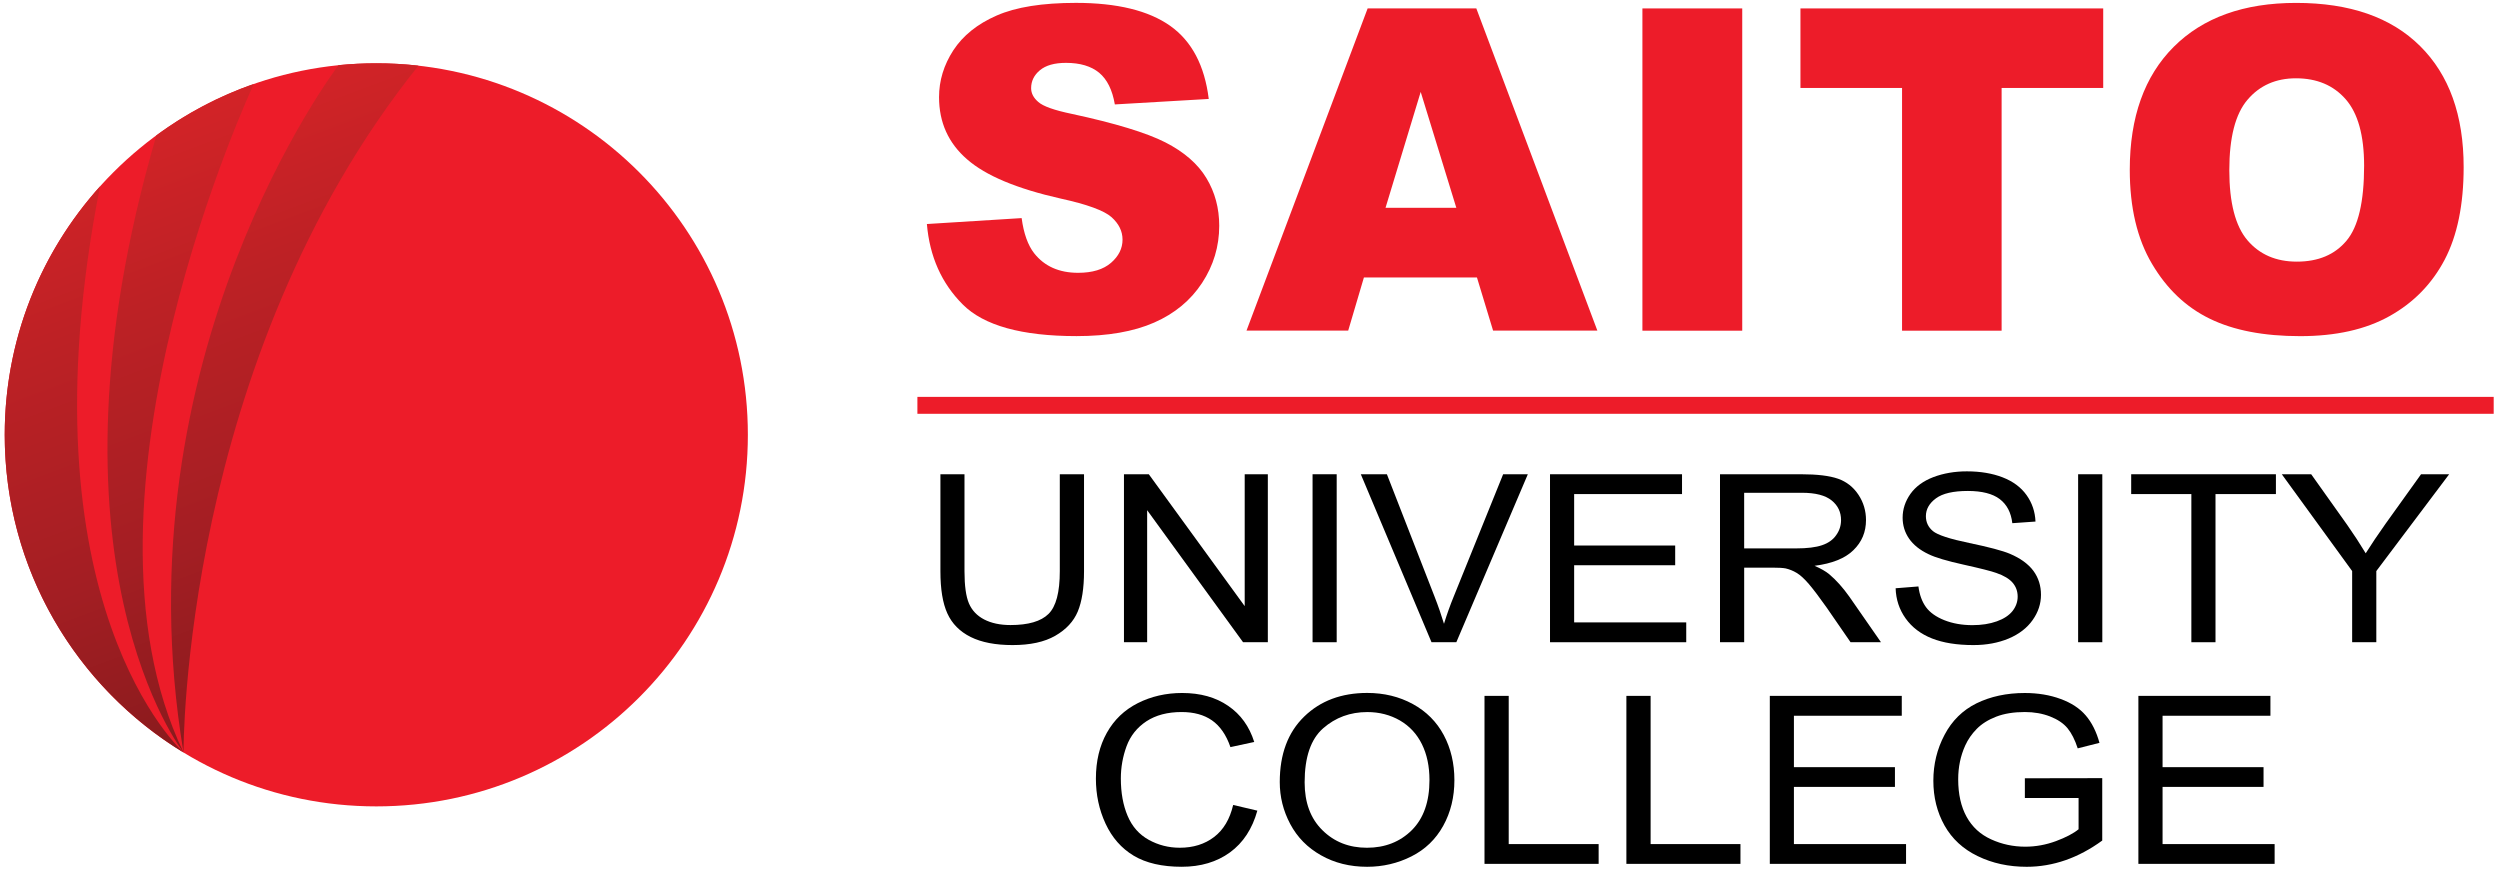
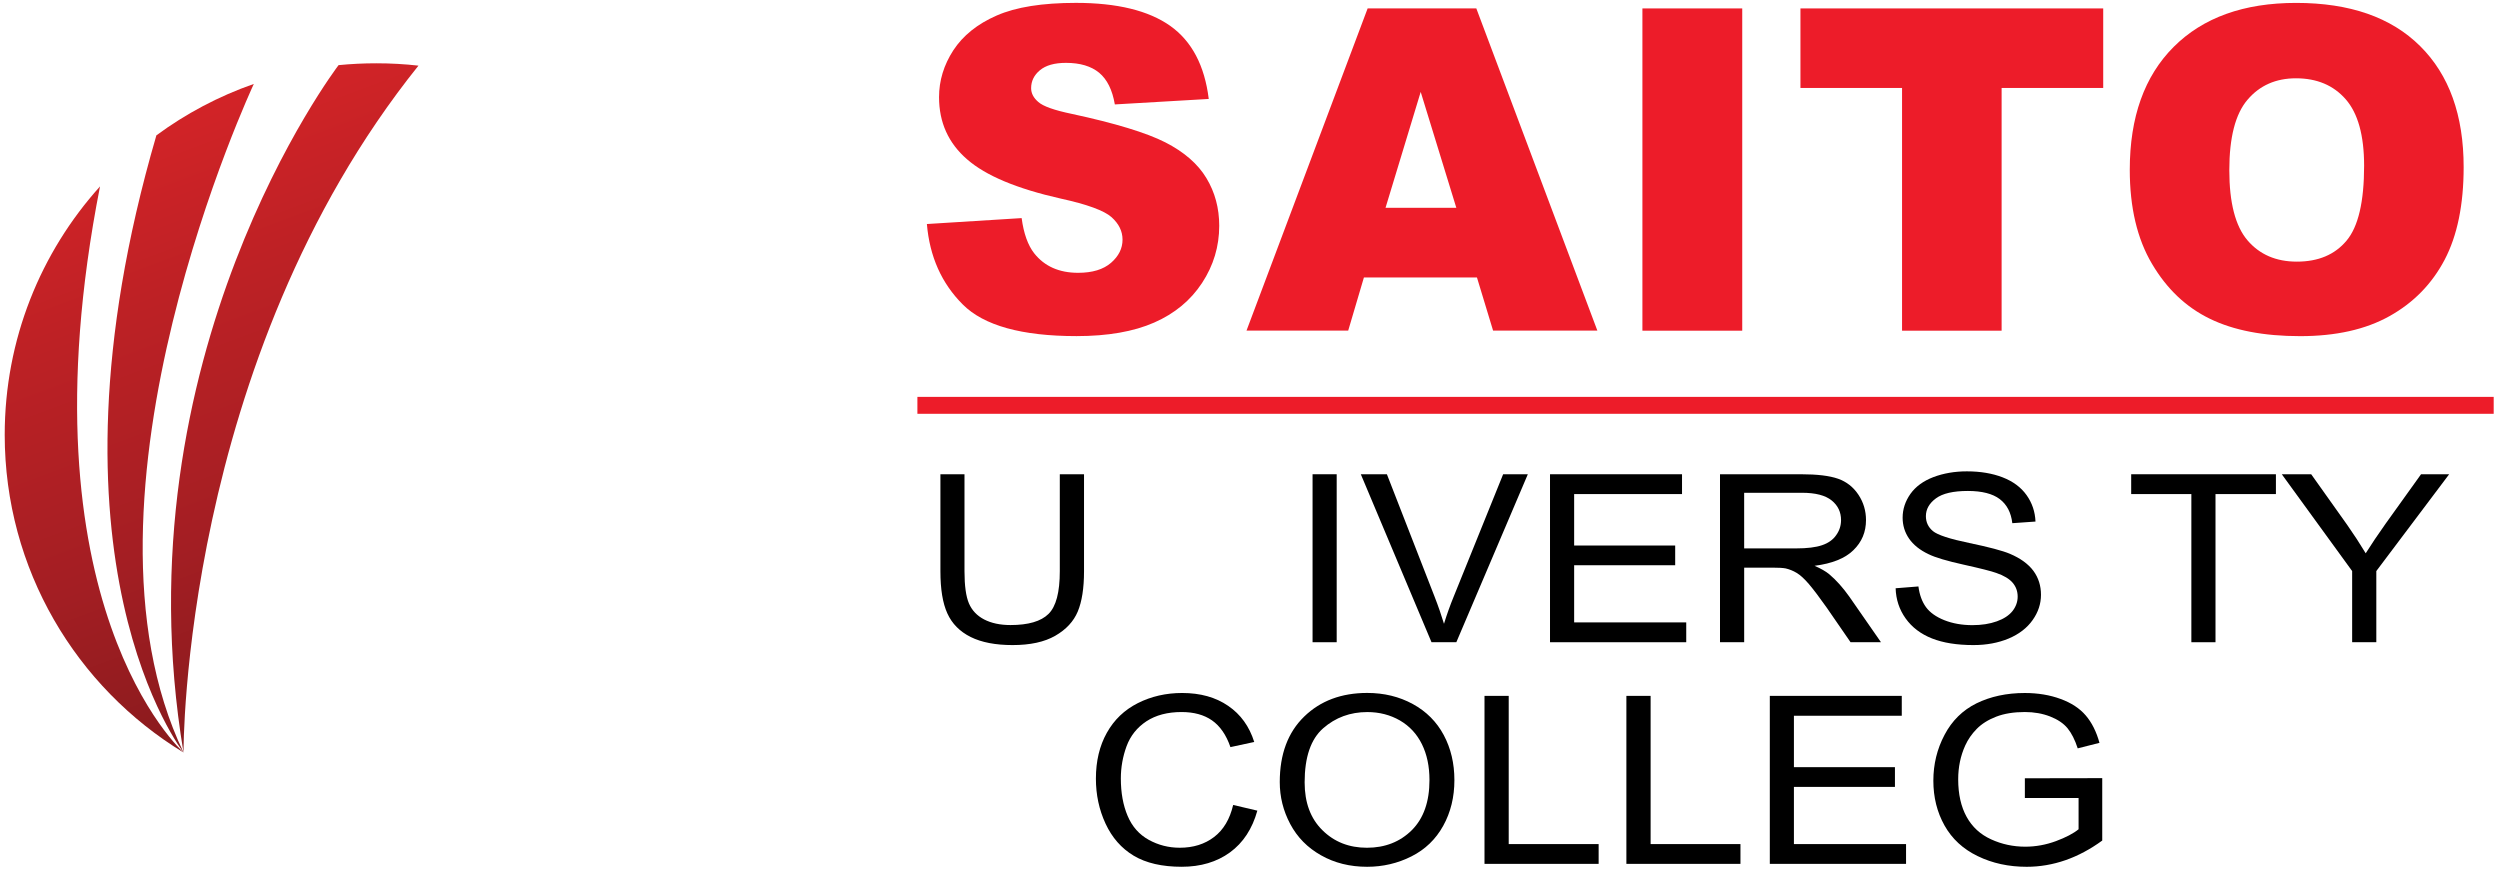
<svg xmlns="http://www.w3.org/2000/svg" xmlns:xlink="http://www.w3.org/1999/xlink" version="1.0" id="Layer_1" x="0px" y="0px" width="200px" height="69.75px" viewBox="0 0 200 69.75" enable-background="new 0 0 200 69.75" xml:space="preserve">
  <g>
-     <path fill="#ED1C29" d="M59.829,34.786c0,16.418-13.309,29.725-29.724,29.725c-16.413,0-29.728-13.307-29.728-29.725   c0-16.417,13.315-29.722,29.728-29.722C46.521,5.064,59.829,18.37,59.829,34.786" />
    <g>
      <defs>
        <path id="SVGID_1_" d="M0.377,34.786c0,10.768,5.728,20.2,14.304,25.414v-0.002c0,0-13.265-11.762-6.68-45.28v-0.005     C3.261,20.179,0.377,27.143,0.377,34.786" />
      </defs>
      <clipPath id="SVGID_2_">
        <use xlink:href="#SVGID_1_" overflow="visible" />
      </clipPath>
      <linearGradient id="SVGID_3_" gradientUnits="userSpaceOnUse" x1="-319.763" y1="374.357" x2="-318.923" y2="374.357" gradientTransform="matrix(42.91 116.764 -116.764 42.91 57420.125 21257.125)">
        <stop offset="0" style="stop-color:#E92629" />
        <stop offset="0.176" style="stop-color:#E92629" />
        <stop offset="0.445" style="stop-color:#BD2125" />
        <stop offset="0.63" style="stop-color:#A31E23" />
        <stop offset="0.75" style="stop-color:#8E1B1E" />
        <stop offset="0.997" style="stop-color:#591212" />
        <stop offset="1" style="stop-color:#581212" />
      </linearGradient>
      <polygon clip-path="url(#SVGID_2_)" fill="url(#SVGID_3_)" points="-14.284,20.302 2.079,64.831 29.343,54.812 12.979,10.283       " />
    </g>
    <g>
      <defs>
        <path id="SVGID_4_" d="M12.511,10.828v0.001c-9.929,34.024,2.17,49.368,2.17,49.368c-9.817-20.5,5.623-53.479,5.623-53.479     l0.002-0.002V6.715C17.492,7.697,14.866,9.093,12.511,10.828" />
      </defs>
      <clipPath id="SVGID_5_">
        <use xlink:href="#SVGID_4_" overflow="visible" />
      </clipPath>
      <linearGradient id="SVGID_6_" gradientUnits="userSpaceOnUse" x1="-319.764" y1="374.367" x2="-318.923" y2="374.367" gradientTransform="matrix(42.891 116.713 -116.713 42.891 57400.625 21245.5)">
        <stop offset="0" style="stop-color:#E92629" />
        <stop offset="0.176" style="stop-color:#E92629" />
        <stop offset="0.445" style="stop-color:#BD2125" />
        <stop offset="0.63" style="stop-color:#A31E23" />
        <stop offset="0.75" style="stop-color:#8E1B1E" />
        <stop offset="0.997" style="stop-color:#591212" />
        <stop offset="1" style="stop-color:#581212" />
      </linearGradient>
      <polygon clip-path="url(#SVGID_5_)" fill="url(#SVGID_6_)" points="-14.734,13.078 4.69,65.937 37.622,53.834 18.198,0.977   " />
    </g>
    <g>
      <defs>
        <path id="SVGID_7_" d="M14.681,60.2v-0.002V60.2z M27.085,5.211C26.972,5.364,9.369,28.494,14.681,60.198     c0,0-0.157-31.316,18.793-54.943c0-0.002,0-0.002,0.003-0.003c-1.105-0.126-2.234-0.188-3.373-0.188     C29.088,5.064,28.081,5.113,27.085,5.211" />
      </defs>
      <clipPath id="SVGID_8_">
        <use xlink:href="#SVGID_7_" overflow="visible" />
      </clipPath>
      <linearGradient id="SVGID_9_" gradientUnits="userSpaceOnUse" x1="-319.764" y1="374.381" x2="-318.923" y2="374.381" gradientTransform="matrix(42.895 116.724 -116.724 42.895 57417 21243.75)">
        <stop offset="0" style="stop-color:#E92629" />
        <stop offset="0.176" style="stop-color:#E92629" />
        <stop offset="0.445" style="stop-color:#BD2125" />
        <stop offset="0.63" style="stop-color:#A31E23" />
        <stop offset="0.75" style="stop-color:#8E1B1E" />
        <stop offset="0.997" style="stop-color:#591212" />
        <stop offset="1" style="stop-color:#581212" />
      </linearGradient>
      <polygon clip-path="url(#SVGID_8_)" fill="url(#SVGID_9_)" points="-8.482,11.625 12.236,68.004 51.328,53.64 30.608,-2.741   " />
    </g>
    <path fill="#ED1C29" d="M74.151,17.922l7.581-0.474c0.163,1.231,0.5,2.17,1.002,2.813c0.822,1.042,1.994,1.564,3.513,1.564   c1.141,0,2.018-0.266,2.635-0.799c0.614-0.533,0.921-1.15,0.921-1.856c0-0.669-0.292-1.267-0.874-1.792   c-0.59-0.529-1.947-1.027-4.085-1.495c-3.498-0.789-5.983-1.831-7.472-3.133c-1.503-1.3-2.248-2.959-2.248-4.975   c0-1.325,0.378-2.572,1.145-3.755c0.773-1.178,1.926-2.105,3.464-2.777c1.548-0.68,3.66-1.013,6.343-1.013   c3.294,0,5.807,0.616,7.539,1.837c1.729,1.228,2.755,3.175,3.085,5.849l-7.513,0.438c-0.198-1.161-0.618-2.004-1.253-2.533   c-0.64-0.528-1.528-0.792-2.651-0.792c-0.928,0-1.621,0.198-2.092,0.592c-0.468,0.39-0.701,0.87-0.701,1.432   c0,0.411,0.193,0.78,0.575,1.106c0.38,0.341,1.27,0.66,2.675,0.951c3.482,0.751,5.978,1.512,7.484,2.278   c1.504,0.768,2.605,1.723,3.286,2.857c0.688,1.137,1.028,2.41,1.028,3.816c0,1.655-0.458,3.179-1.371,4.571   c-0.914,1.396-2.192,2.454-3.833,3.174c-1.638,0.721-3.708,1.083-6.207,1.083c-4.386,0-7.423-0.844-9.105-2.53   C75.329,22.669,74.372,20.526,74.151,17.922" />
    <path fill="#ED1C29" d="M118.156,22.197h-9.043l-1.257,4.253H99.72l9.691-25.776h8.695l9.683,25.776h-8.342L118.156,22.197z    M116.505,16.622l-2.849-9.268l-2.813,9.268H116.505z" />
    <rect x="131.393" y="0.674" fill="#ED1C29" width="7.986" height="25.781" />
    <polygon fill="#ED1C29" points="144.036,0.674 168.257,0.674 168.257,7.037 160.129,7.037 160.129,26.455 152.164,26.455    152.164,7.037 144.036,7.037  " />
    <path fill="#ED1C29" d="M170.382,13.58c0-4.209,1.171-7.486,3.514-9.831c2.349-2.345,5.611-3.517,9.795-3.517   c4.292,0,7.6,1.151,9.92,3.456c2.323,2.303,3.481,5.53,3.481,9.681c0,3.014-0.51,5.484-1.521,7.412   c-1.016,1.929-2.479,3.429-4.396,4.502c-1.918,1.075-4.302,1.609-7.163,1.609c-2.907,0-5.319-0.463-7.221-1.391   c-1.905-0.922-3.449-2.389-4.632-4.395C170.971,19.099,170.382,16.591,170.382,13.58 M178.345,13.615   c0,2.602,0.484,4.471,1.453,5.611c0.97,1.135,2.284,1.705,3.949,1.705c1.713,0,3.034-0.554,3.972-1.673   c0.939-1.11,1.41-3.111,1.41-5.994c0-2.429-0.493-4.203-1.472-5.322c-0.979-1.118-2.304-1.678-3.98-1.678   c-1.606,0-2.896,0.569-3.868,1.707C178.831,9.106,178.345,10.991,178.345,13.615" />
    <path d="M84.785,37.94h1.937v7.764c0,1.348-0.17,2.425-0.5,3.217c-0.334,0.795-0.931,1.441-1.804,1.942   c-0.862,0.496-1.998,0.743-3.41,0.743c-1.367,0-2.487-0.215-3.357-0.648c-0.87-0.435-1.49-1.064-1.862-1.884   c-0.376-0.825-0.556-1.946-0.556-3.37V37.94h1.926v7.756c0,1.168,0.121,2.026,0.356,2.577c0.24,0.556,0.641,0.982,1.216,1.283   c0.576,0.297,1.278,0.448,2.108,0.448c1.424,0,2.438-0.294,3.04-0.888c0.607-0.594,0.905-1.734,0.905-3.42V37.94z" />
-     <polygon points="89.917,51.378 89.917,37.94 91.905,37.94 99.576,48.49 99.576,37.94 101.427,37.94 101.427,51.378 99.446,51.378    91.772,40.815 91.772,51.378  " />
    <rect x="105.005" y="37.94" width="1.93" height="13.438" />
    <path d="M114.521,51.378l-5.656-13.438h2.087l3.802,9.761c0.309,0.784,0.556,1.518,0.766,2.203   c0.223-0.733,0.486-1.469,0.787-2.203l3.945-9.761h1.975l-5.72,13.438H114.521z" />
    <polygon points="124.001,51.378 124.001,37.94 134.562,37.94 134.562,39.526 125.932,39.526 125.932,43.642 134.015,43.642    134.015,45.219 125.932,45.219 125.932,49.792 134.899,49.792 134.899,51.378  " />
    <path d="M137.6,51.378V37.94h6.478c1.304,0,2.291,0.12,2.971,0.36c0.677,0.241,1.22,0.667,1.627,1.28   c0.404,0.609,0.604,1.289,0.604,2.026c0,0.957-0.335,1.756-1.01,2.41c-0.665,0.654-1.704,1.07-3.105,1.248   c0.51,0.224,0.898,0.447,1.167,0.668c0.566,0.476,1.097,1.074,1.604,1.786l2.542,3.659h-2.433l-1.929-2.797   c-0.568-0.804-1.035-1.419-1.398-1.849c-0.369-0.429-0.692-0.726-0.983-0.899c-0.284-0.172-0.585-0.289-0.878-0.358   c-0.222-0.043-0.581-0.063-1.078-0.063h-2.244v5.966H137.6z M139.533,43.872h4.155c0.889,0,1.578-0.084,2.077-0.256   c0.492-0.165,0.877-0.434,1.132-0.807c0.263-0.366,0.387-0.772,0.387-1.202c0-0.633-0.243-1.16-0.748-1.569   c-0.505-0.41-1.295-0.616-2.377-0.616h-4.626V43.872z" />
    <path d="M151.65,47.061l1.824-0.145c0.086,0.67,0.291,1.223,0.605,1.656c0.316,0.43,0.801,0.777,1.469,1.044   c0.665,0.263,1.413,0.396,2.241,0.396c0.739,0,1.387-0.101,1.952-0.303c0.563-0.2,0.982-0.477,1.263-0.829   c0.272-0.35,0.409-0.736,0.409-1.149c0-0.423-0.13-0.79-0.396-1.106c-0.265-0.313-0.703-0.58-1.313-0.789   c-0.398-0.144-1.26-0.362-2.6-0.66c-1.345-0.298-2.287-0.577-2.821-0.842c-0.703-0.331-1.22-0.753-1.562-1.25   c-0.342-0.498-0.511-1.057-0.511-1.67c0-0.678,0.21-1.314,0.625-1.904c0.419-0.587,1.033-1.034,1.837-1.342   c0.803-0.303,1.695-0.46,2.678-0.46c1.084,0,2.038,0.162,2.863,0.481c0.829,0.322,1.466,0.795,1.909,1.417   c0.447,0.627,0.685,1.333,0.717,2.119l-1.854,0.13c-0.098-0.851-0.435-1.492-1.008-1.929c-0.568-0.431-1.427-0.649-2.545-0.649   c-1.168,0-2.023,0.196-2.559,0.593c-0.53,0.39-0.802,0.869-0.802,1.421c0,0.484,0.186,0.882,0.563,1.198   c0.374,0.309,1.347,0.629,2.918,0.953c1.573,0.327,2.646,0.613,3.233,0.859c0.851,0.36,1.479,0.819,1.889,1.37   c0.405,0.555,0.604,1.192,0.604,1.91c0,0.719-0.22,1.393-0.668,2.024c-0.446,0.632-1.085,1.125-1.915,1.477   c-0.838,0.35-1.78,0.524-2.815,0.524c-1.326,0-2.434-0.178-3.325-0.532c-0.895-0.354-1.595-0.886-2.104-1.598   C151.943,48.765,151.678,47.96,151.65,47.061" />
-     <rect x="166.25" y="37.94" width="1.935" height="13.438" />
    <polygon points="175.309,51.378 175.309,39.526 170.495,39.526 170.495,37.94 182.073,37.94 182.073,39.526 177.24,39.526    177.24,51.378  " />
    <path d="M188.172,51.378v-5.693l-5.628-7.745h2.352l2.879,4.05c0.533,0.76,1.024,1.516,1.482,2.273   c0.441-0.703,0.973-1.493,1.597-2.374l2.831-3.95h2.249l-5.828,7.745v5.693H188.172z" />
    <path d="M98.653,64.396l1.935,0.456c-0.407,1.457-1.135,2.57-2.188,3.338c-1.051,0.766-2.341,1.152-3.864,1.152   c-1.572,0-2.852-0.296-3.84-0.886c-0.986-0.592-1.734-1.448-2.252-2.564c-0.519-1.118-0.772-2.319-0.772-3.602   c0-1.399,0.291-2.621,0.873-3.663c0.583-1.045,1.407-1.833,2.48-2.376c1.068-0.539,2.257-0.812,3.543-0.812   c1.464,0,2.688,0.343,3.687,1.03c1,0.683,1.692,1.646,2.083,2.889l-1.904,0.411c-0.335-0.978-0.833-1.69-1.473-2.138   c-0.642-0.448-1.455-0.668-2.434-0.668c-1.12,0-2.062,0.247-2.817,0.742c-0.751,0.498-1.278,1.163-1.585,1.992   c-0.306,0.838-0.458,1.696-0.458,2.584c0,1.141,0.18,2.138,0.544,2.994c0.362,0.854,0.924,1.488,1.687,1.911   c0.764,0.421,1.589,0.633,2.484,0.633c1.083,0,1.998-0.287,2.748-0.861C97.88,66.387,98.388,65.53,98.653,64.396" />
    <path d="M102.381,62.565c0-2.227,0.651-3.975,1.955-5.24c1.296-1.26,2.977-1.89,5.041-1.89c1.349,0,2.559,0.295,3.645,0.886   c1.085,0.593,1.911,1.422,2.478,2.484c0.566,1.06,0.852,2.26,0.852,3.607c0,1.359-0.299,2.581-0.897,3.656   c-0.596,1.075-1.441,1.89-2.543,2.445c-1.089,0.551-2.28,0.83-3.543,0.83c-1.376,0-2.609-0.306-3.69-0.921   c-1.083-0.609-1.897-1.443-2.459-2.499C102.656,64.863,102.381,63.747,102.381,62.565 M104.371,62.589   c0,1.625,0.476,2.899,1.426,3.831c0.944,0.934,2.128,1.4,3.559,1.4c1.447,0,2.652-0.473,3.596-1.413   c0.936-0.939,1.406-2.272,1.406-4.006c0-1.091-0.201-2.048-0.603-2.863c-0.404-0.819-0.989-1.451-1.761-1.901   c-0.777-0.447-1.651-0.672-2.607-0.672c-1.368,0-2.548,0.433-3.536,1.299C104.866,59.126,104.371,60.57,104.371,62.589" />
    <polygon points="118.76,69.109 118.76,55.67 120.697,55.67 120.697,67.527 127.891,67.527 127.891,69.109  " />
    <polygon points="130.111,69.109 130.111,55.67 132.049,55.67 132.049,67.527 139.237,67.527 139.237,69.109  " />
    <polygon points="141.585,69.109 141.585,55.67 152.142,55.67 152.142,57.26 143.513,57.26 143.513,61.373 151.595,61.373    151.595,62.952 143.513,62.952 143.513,67.527 152.484,67.527 152.484,69.109  " />
    <path d="M161.989,63.839v-1.577l6.19-0.011v4.993c-0.951,0.694-1.934,1.218-2.939,1.569c-1.008,0.351-2.05,0.53-3.107,0.53   c-1.435,0-2.743-0.282-3.915-0.853c-1.169-0.562-2.057-1.383-2.655-2.449c-0.601-1.069-0.895-2.266-0.895-3.585   c0-1.31,0.294-2.53,0.893-3.664c0.592-1.131,1.449-1.976,2.56-2.526c1.121-0.547,2.404-0.826,3.864-0.826   c1.052,0,2.007,0.16,2.862,0.476c0.854,0.312,1.52,0.748,2.007,1.314c0.485,0.563,0.855,1.295,1.104,2.197l-1.741,0.442   c-0.222-0.686-0.496-1.22-0.817-1.613c-0.325-0.392-0.791-0.703-1.397-0.94c-0.602-0.232-1.275-0.354-2.013-0.354   c-0.88,0-1.648,0.123-2.293,0.371c-0.641,0.248-1.16,0.574-1.558,0.978c-0.396,0.402-0.701,0.845-0.922,1.33   c-0.376,0.833-0.562,1.731-0.562,2.704c0,1.2,0.23,2.201,0.676,3.006c0.449,0.811,1.099,1.407,1.956,1.796   c0.858,0.394,1.773,0.588,2.735,0.588c0.833,0,1.649-0.149,2.45-0.444c0.795-0.297,1.401-0.612,1.814-0.95v-2.502H161.989z" />
-     <polygon points="171.071,69.109 171.071,55.67 181.634,55.67 181.634,57.26 173.005,57.26 173.005,61.373 181.083,61.373    181.083,62.952 173.005,62.952 173.005,67.527 181.97,67.527 181.97,69.109  " />
    <rect x="73.392" y="31.75" fill="#ED1C29" width="126.103" height="1.354" />
  </g>
</svg>